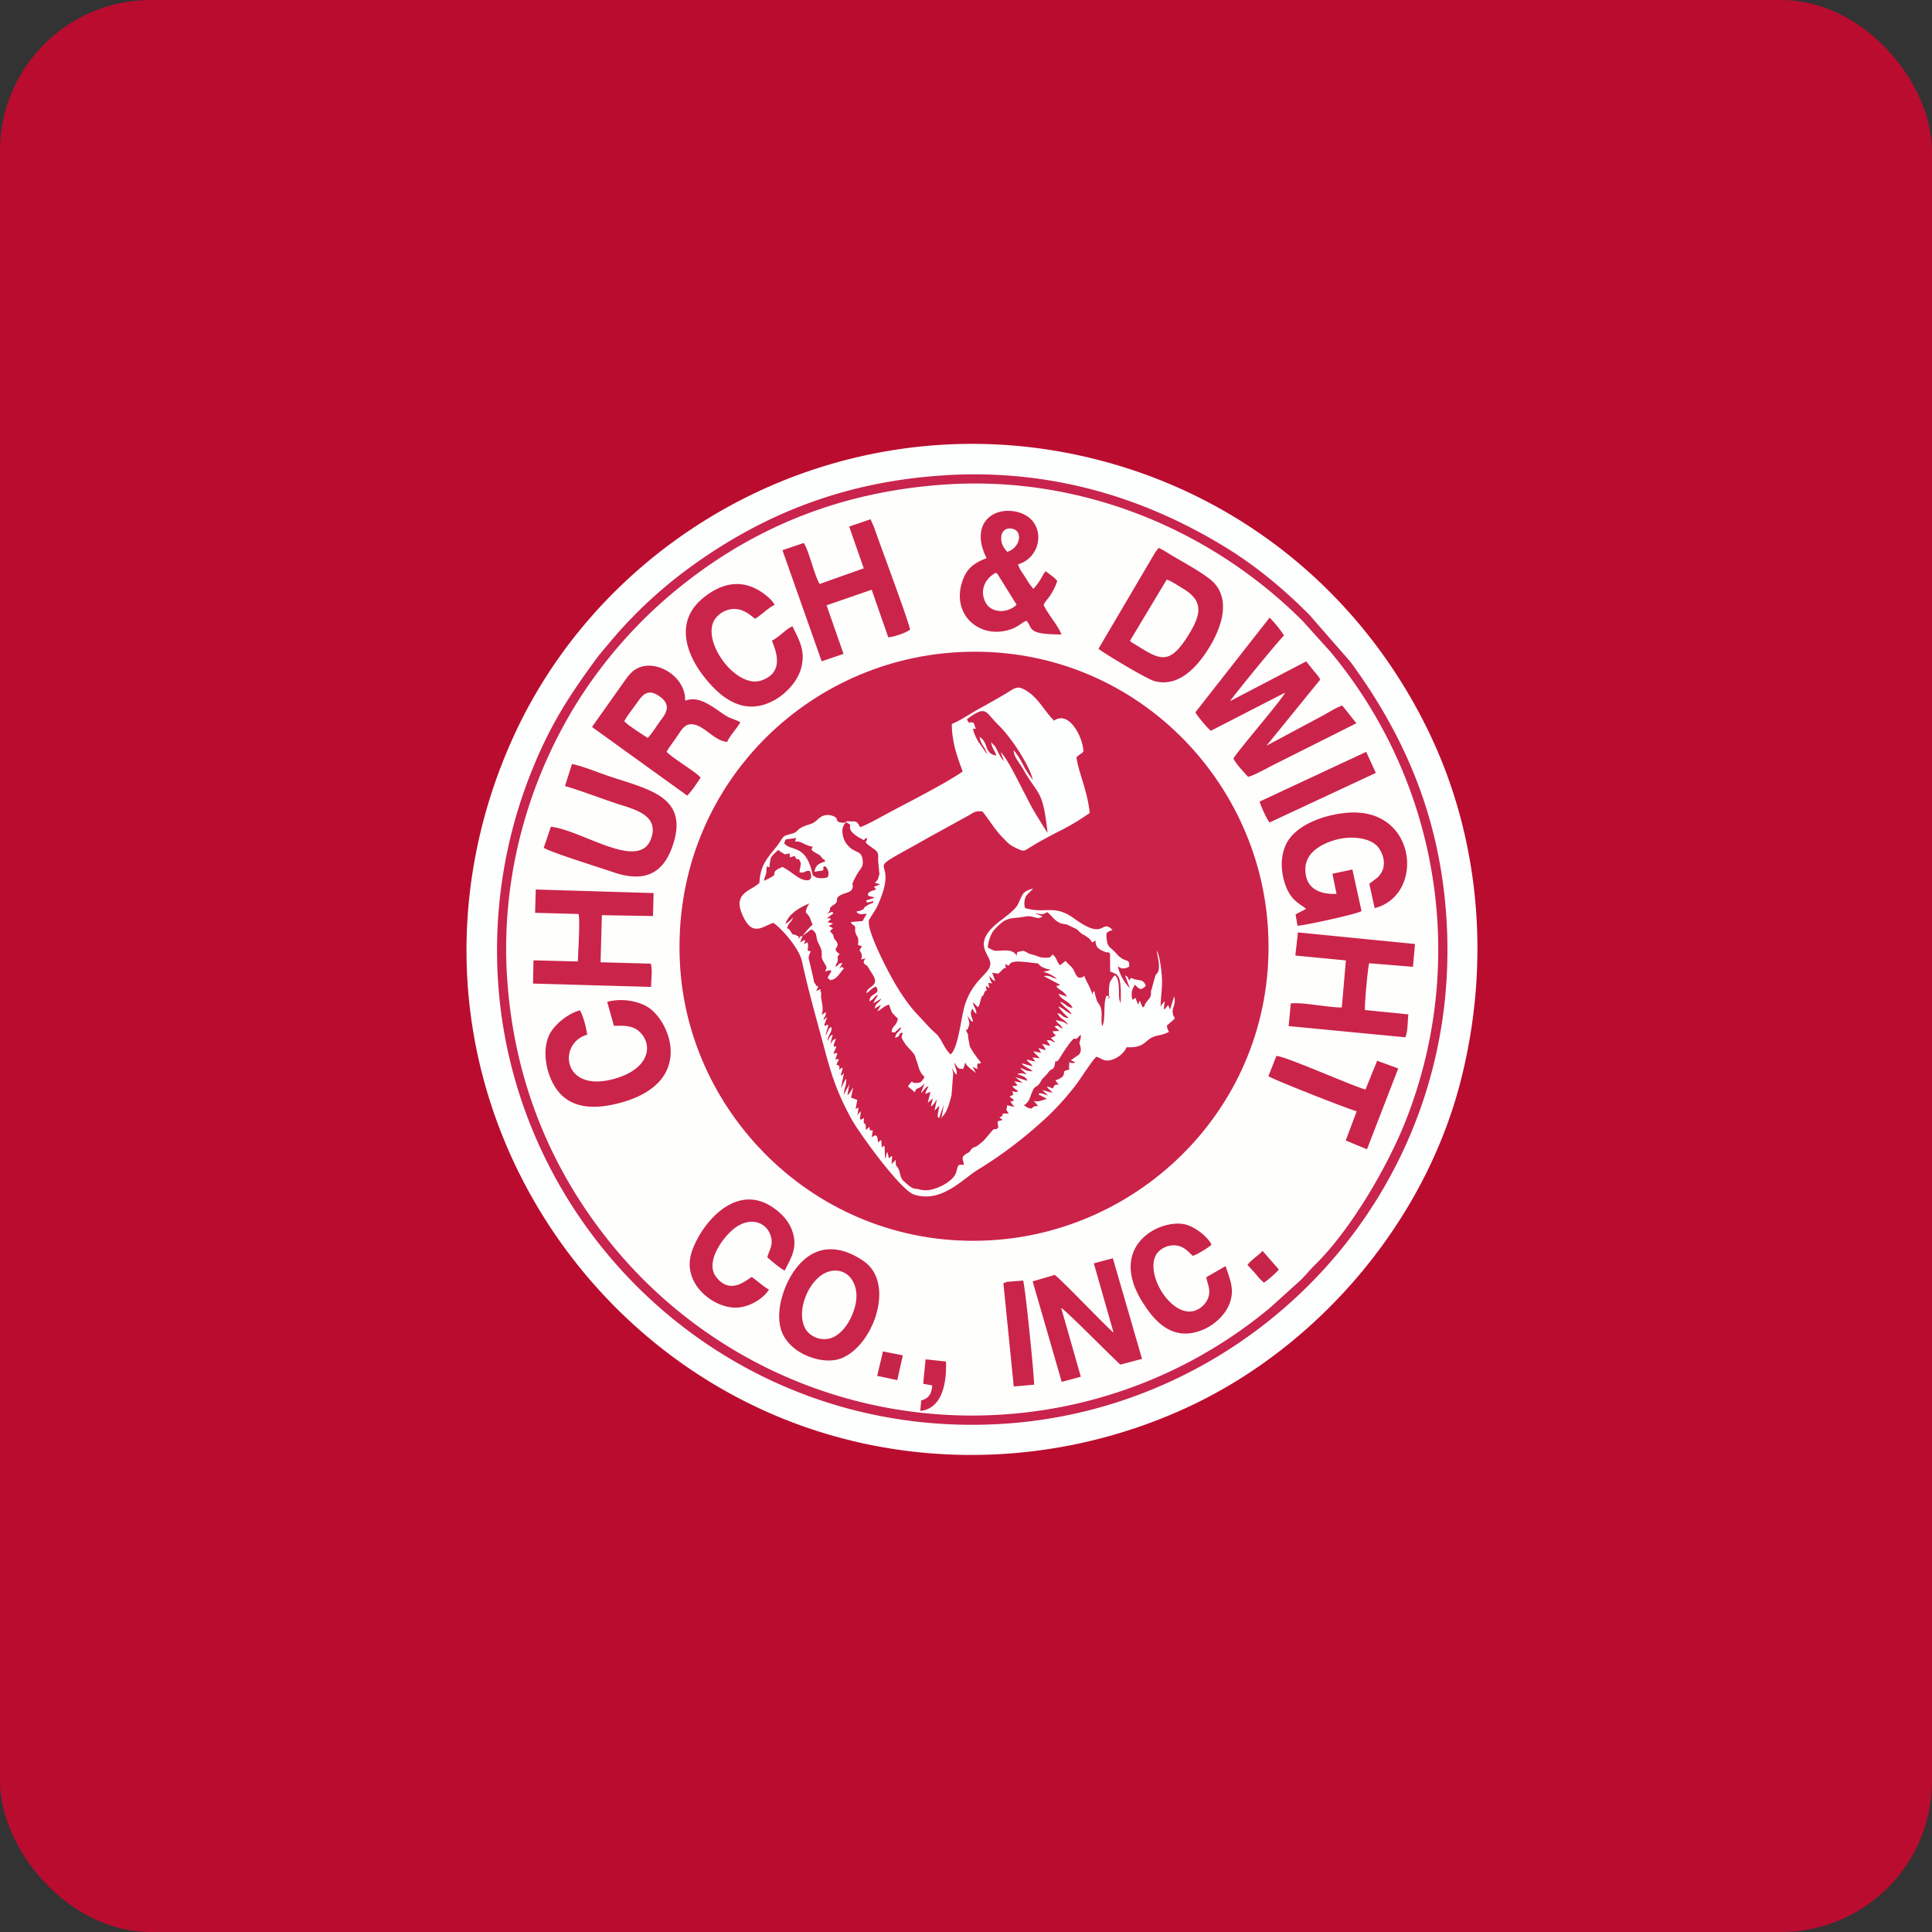
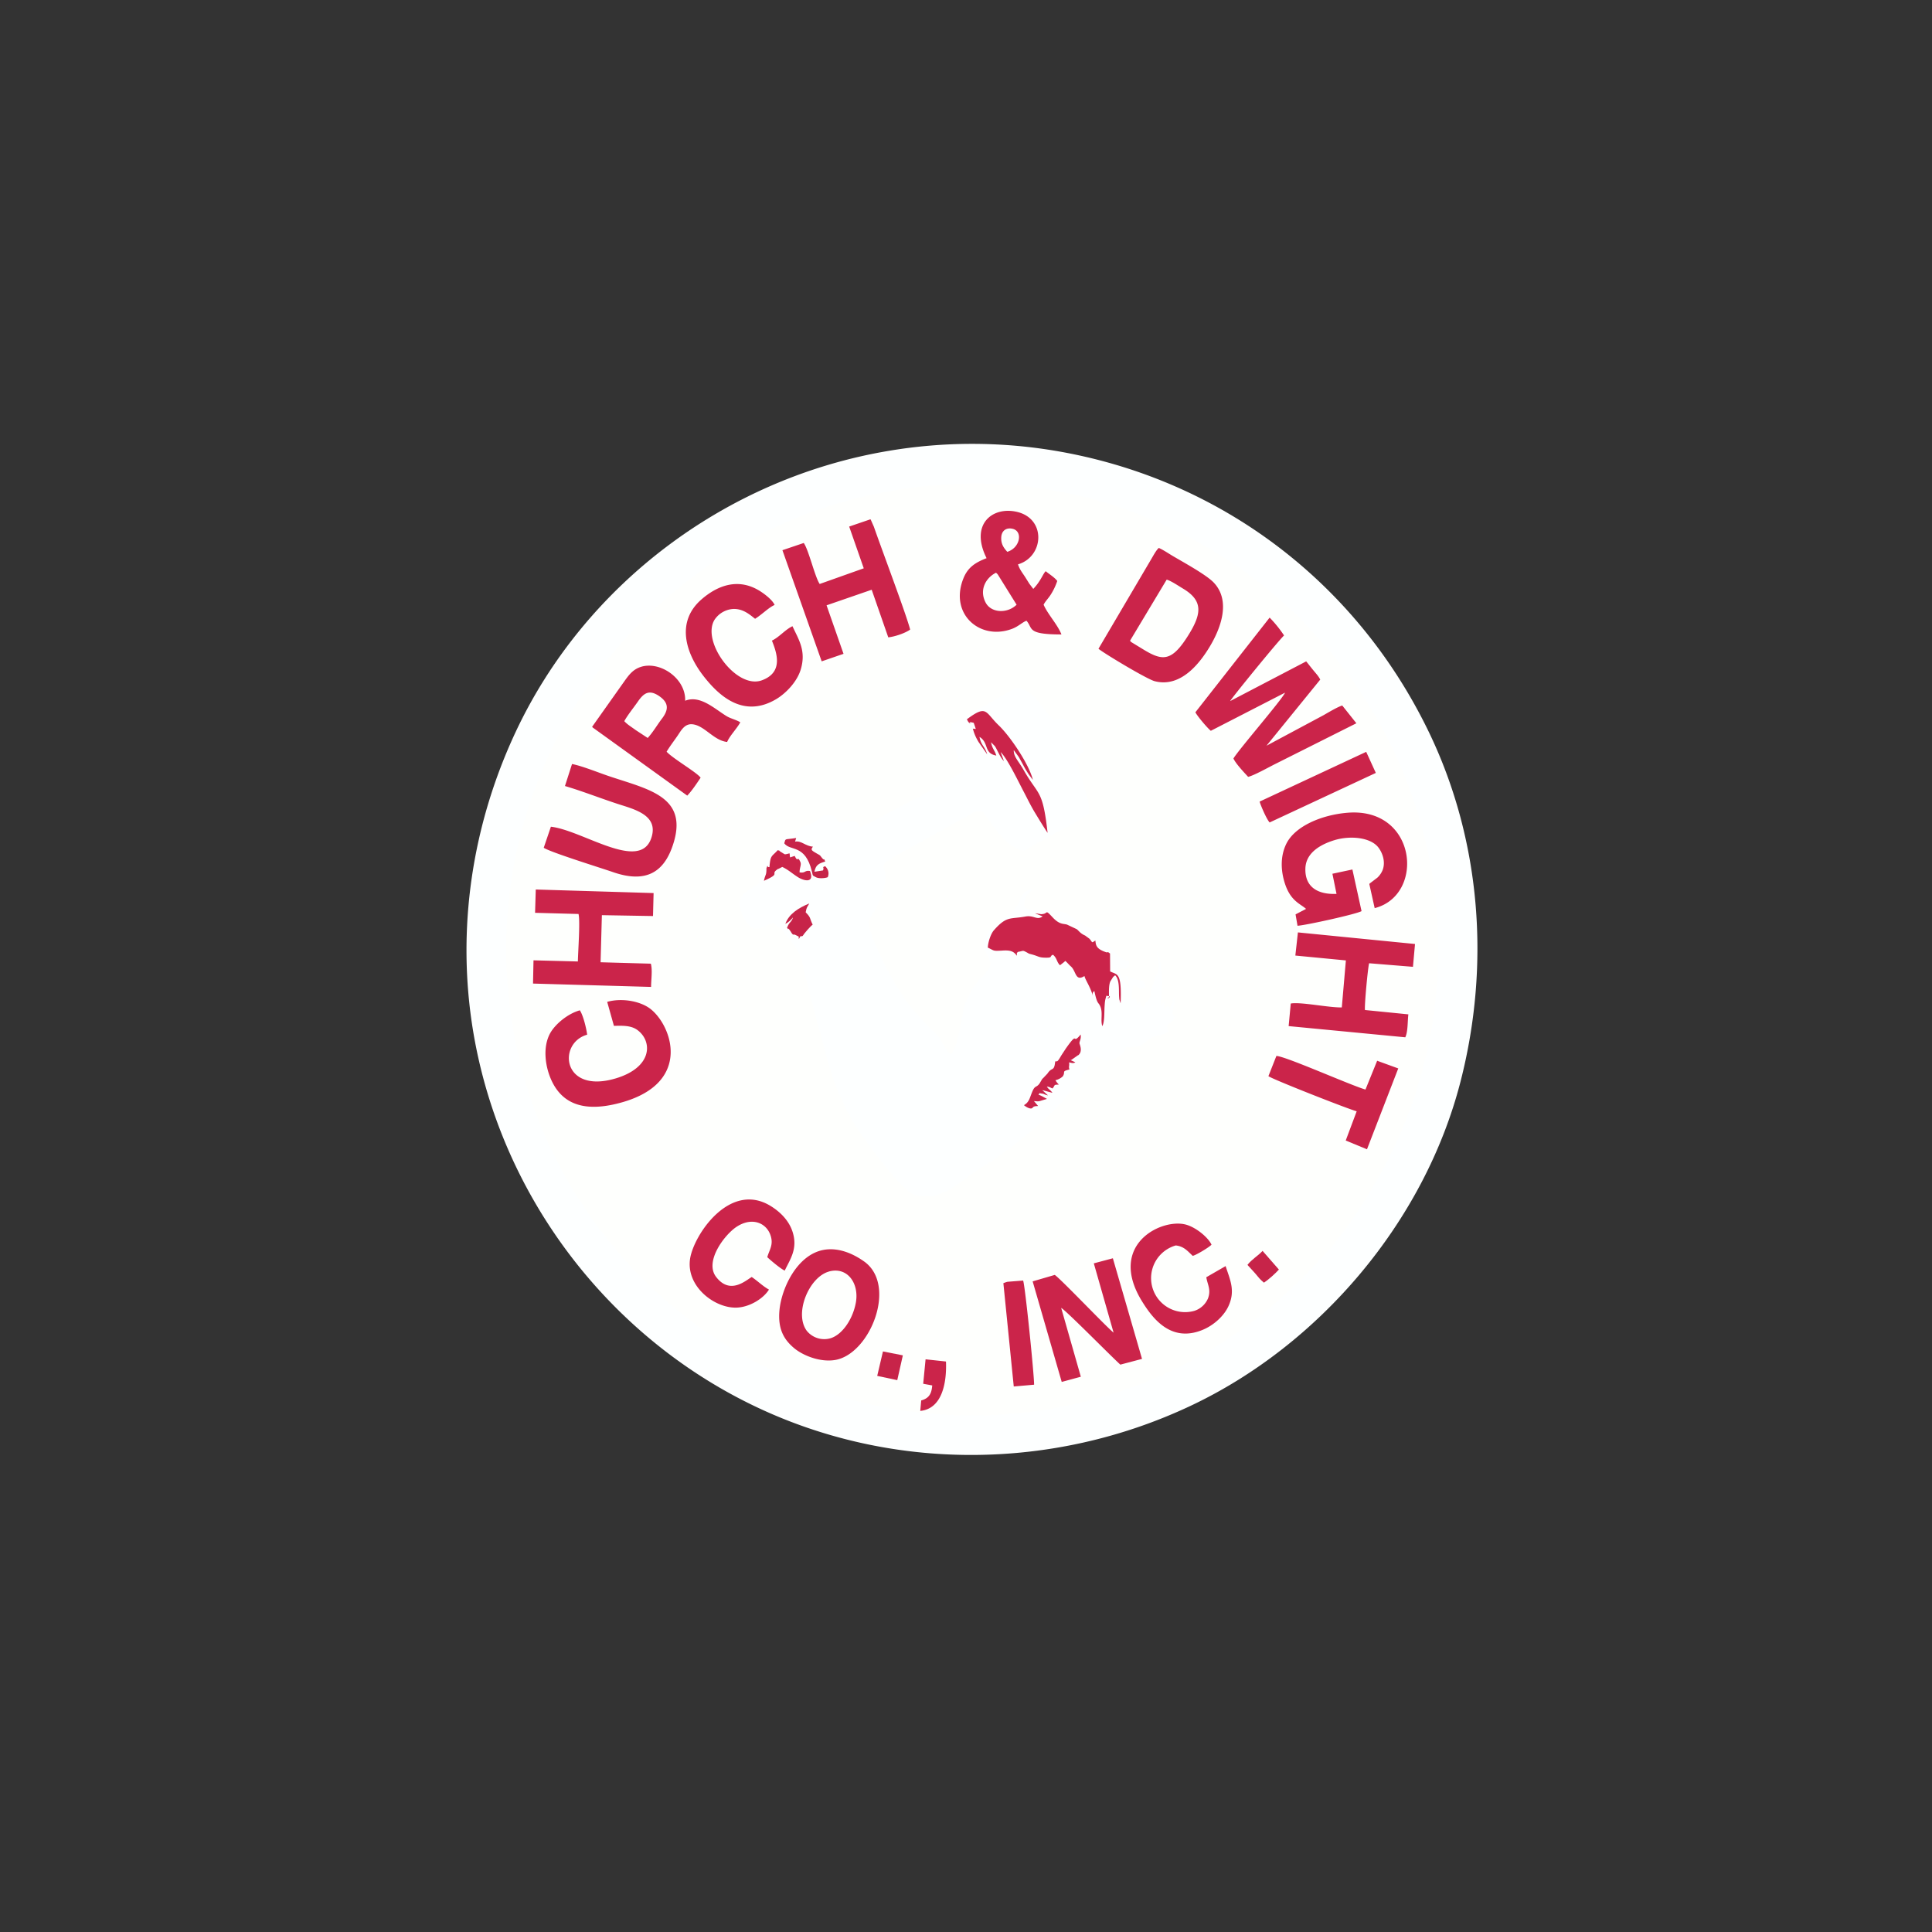
<svg xmlns="http://www.w3.org/2000/svg" width="64" height="64" viewBox="0 0 64 64">
  <rect x="0" y="0" width="64" height="64" fill="#333333" stroke="none" />
-   <rect x="0" y="0" width="64" height="64" rx="5" ry="5" fill="#BA0C2F" />
-   <path fill="#bb0e30" d="" />
  <path d="M 15.675,34.17 C 16.568,39.534 20.073,44.209 24.965,46.565 C 29.52,48.76 34.871,48.718 39.423,46.578 C 43.703,44.566 47.185,40.481 48.381,35.831 C 49.374,31.97 49.066,27.822 47.316,24.215 C 44.901,19.241 40.357,15.832 34.92,14.927 A 16.624,16.624 0 0,0 29.464,14.931 C 24.057,15.829 19.375,19.36 17.085,24.24 C 15.63,27.342 15.114,30.796 15.675,34.17 Z" fill="#fdffff" />
-   <path d="M 31.305,15.745 C 27.955,15.947 25.178,17.057 22.676,18.927 A 14.967,14.967 0 0,0 20.162,21.323 C 20.002,21.514 19.874,21.657 19.726,21.86 C 18.813,23.105 18.191,24.079 17.577,25.629 A 15.935,15.935 0 0,0 16.491,32.389 C 16.967,40.758 24.152,47.689 33.139,47.171 C 41.52,46.688 48.443,39.504 47.921,30.523 C 47.726,27.16 46.577,24.435 44.735,21.924 L 43.372,20.364 C 42.545,19.533 41.642,18.775 40.638,18.155 C 37.862,16.444 34.76,15.534 31.304,15.743 Z" fill="#c8244d" />
  <path d="M 31.317,16.049 C 27.825,16.284 24.881,17.488 22.334,19.598 A 15.505,15.505 0 0,0 19.159,23.204 C 17.49,25.855 16.587,29.068 16.797,32.365 C 17.017,35.805 18.267,38.818 20.348,41.328 A 15.393,15.393 0 0,0 33.105,46.865 A 15.393,15.393 0 0,0 42.08,43.314 L 43.103,42.39 C 43.273,42.218 43.407,42.048 43.574,41.886 C 44.739,40.742 45.949,38.674 46.556,37.152 A 15.425,15.425 0 0,0 44.065,21.582 L 43.141,20.559 C 40.07,17.501 35.776,15.75 31.318,16.05 Z" fill="#fefffd" />
-   <path d="M 31.49,21.621 C 26.331,22.033 22.141,26.472 22.535,32.093 C 22.894,37.208 27.433,41.539 33.07,41.068 C 38.167,40.643 42.421,36.21 41.992,30.595 C 41.6,25.464 37.127,21.172 31.489,21.621 Z" fill="#cb224a" />
  <path d="M 28.062,27.205 L 27.976,27.256 C 27.582,27.249 27.847,27.109 27.574,27.024 C 27.334,26.948 27.188,27.05 27.078,27.153 C 26.918,27.305 26.846,27.286 26.628,27.375 C 26.359,27.487 26.461,27.561 26.205,27.625 C 25.942,27.692 25.965,27.695 25.833,27.893 C 25.722,28.061 25.66,28.118 25.539,28.273 C 25.322,28.557 25.185,28.762 25.156,29.245 C 24.877,29.52 24.285,29.569 24.581,30.276 C 24.906,31.053 25.234,30.705 25.613,30.57 C 25.812,30.682 26.464,31.371 26.568,31.85 C 26.789,32.873 27.088,33.9 27.351,34.888 C 27.584,35.766 27.803,36.334 28.205,37.067 C 28.462,37.537 29.833,39.424 30.273,39.569 C 31.184,39.868 31.869,39.068 32.408,38.739 C 33.196,38.257 33.893,37.722 34.566,37.111 C 34.968,36.748 35.343,36.331 35.673,35.896 C 35.796,35.734 36.212,35.074 36.326,35.005 C 36.525,35.073 36.599,35.209 36.912,35.076 A 0.799,0.799 0 0,0 37.323,34.691 C 38.01,34.722 37.884,34.402 38.348,34.305 C 38.526,34.269 38.573,34.253 38.722,34.184 C 38.687,34.092 38.661,34.085 38.657,33.97 L 38.907,33.753 C 38.896,33.61 38.896,33.711 38.875,33.657 C 38.772,33.381 38.978,33.311 38.896,33.005 L 38.759,33.442 L 38.701,33.302 C 38.616,33.357 38.633,33.417 38.548,33.432 L 38.584,33.173 C 38.511,33.232 38.453,33.306 38.449,33.379 C 38.441,33.072 38.51,32.751 38.49,32.39 C 38.475,32.119 38.421,31.686 38.32,31.485 C 38.334,31.668 38.414,31.876 38.387,32.091 C 38.365,32.267 38.313,32.222 38.269,32.334 A 0.235,0.235 0 0,0 38.263,32.355 L 38.133,32.825 C 38.099,32.928 38.145,32.777 38.124,32.949 C 38.11,33.078 38.004,33.142 37.939,33.251 C 37.871,33.365 37.985,33.265 37.862,33.376 L 37.82,33.3 L 37.807,33.274 C 37.765,33.186 37.809,33.231 37.75,33.153 C 37.735,33.18 37.741,33.182 37.723,33.226 L 37.713,33.253 L 37.701,33.282 L 37.613,33.055 C 37.563,33.069 37.63,33.058 37.572,33.086 C 37.453,33.146 37.621,33.15 37.505,33.103 C 37.463,32.874 37.5,32.771 37.595,32.622 C 37.7,32.707 37.771,32.866 37.956,32.654 C 37.873,32.412 37.71,32.502 37.505,32.411 C 37.449,32.387 37.474,32.387 37.421,32.454 C 37.417,32.459 37.41,32.473 37.403,32.481 C 37.357,32.36 37.374,32.369 37.268,32.309 L 37.426,32.736 C 37.271,32.573 37.077,32.279 37.032,32.007 C 37.141,32.105 37.267,32.103 37.405,32.02 C 37.415,31.767 37.344,31.867 37.157,31.747 C 37.025,31.66 36.979,31.569 36.87,31.474 C 36.742,31.359 36.686,31.337 36.66,31.114 C 36.637,30.905 36.646,30.883 36.806,30.825 L 36.83,30.814 C 36.835,30.813 36.848,30.81 36.855,30.804 C 36.448,30.414 36.64,31.196 35.589,30.431 C 34.914,29.939 34.642,30.285 33.955,30.08 A 0.556,0.556 0 0,1 33.978,29.706 C 34.022,29.619 34.151,29.523 34.225,29.436 C 34.088,29.461 33.934,29.536 33.887,29.615 C 33.663,29.983 33.861,29.957 33.152,30.491 C 32.121,31.266 32.829,31.599 32.805,31.94 C 32.782,32.268 32.259,32.423 31.977,33.248 C 31.834,33.665 31.761,34.678 31.494,34.929 C 31.262,34.727 31.203,34.415 30.999,34.234 C 30.749,34.014 30.635,33.86 30.409,33.626 C 30.028,33.231 29.691,32.679 29.425,32.174 C 29.282,31.901 28.659,30.701 28.8,30.45 L 29.034,30.079 C 29.874,28.294 28.511,28.99 30.077,28.126 C 30.35,27.976 30.604,27.83 30.869,27.683 L 32.053,27.032 C 32.252,26.927 32.272,26.855 32.543,26.88 C 32.773,27.162 32.955,27.485 33.216,27.746 C 33.365,27.896 33.417,27.975 33.634,28.08 C 33.934,28.227 33.913,28.198 34.156,28.048 C 34.453,27.865 34.809,27.675 35.147,27.505 A 7.508,7.508 0 0,0 36.098,26.929 C 36.031,26.214 35.712,25.545 35.66,25.086 C 35.757,24.988 35.781,25.005 35.888,24.899 C 35.89,24.469 35.43,23.514 34.917,23.872 C 34.552,23.509 34.354,23.02 33.848,22.802 C 33.667,22.724 33.521,22.855 33.365,22.949 C 33.067,23.125 32.773,23.295 32.458,23.465 C 32.178,23.617 31.792,23.883 31.53,23.982 C 31.53,24.575 31.709,25.071 31.89,25.557 C 31.314,25.96 30.033,26.605 29.364,26.965 C 29.096,27.11 28.761,27.301 28.496,27.402 C 28.356,27.16 28.381,27.226 28.062,27.204 L 28.062,27.205 Z" fill="#fdffff" />
-   <path fill-rule="evenodd" d="M 27.295,41.402 C 26.402,41.558 25.885,42.683 25.82,43.41 C 25.762,44.044 25.984,44.389 26.307,44.659 C 26.595,44.901 27.169,45.137 27.672,45.05 C 28.826,44.849 29.733,42.567 28.621,41.785 C 28.296,41.554 27.807,41.314 27.295,41.402 Z M 27.456,42.123 C 26.797,42.309 26.297,43.514 26.728,44.088 A 0.746,0.746 0 0,0 27.511,44.332 C 27.921,44.206 28.258,43.67 28.351,43.151 C 28.467,42.515 28.071,41.948 27.455,42.122 Z M 36.234,41.85 L 36.889,44.146 C 36.629,43.935 35.167,42.394 34.941,42.233 L 34.208,42.447 L 35.171,45.778 L 35.804,45.606 L 35.153,43.326 C 35.313,43.409 36.819,44.942 37.113,45.205 L 37.831,45.015 L 36.865,41.682 L 36.234,41.85 Z M 25.474,42.719 C 25.287,42.621 25.107,42.441 24.902,42.302 C 24.702,42.418 24.184,42.902 23.722,42.299 C 23.331,41.79 23.994,40.913 24.39,40.646 C 24.905,40.302 25.381,40.507 25.522,40.914 C 25.634,41.233 25.485,41.401 25.417,41.645 C 25.528,41.751 25.869,42.038 25.996,42.09 C 26.167,41.723 26.435,41.376 26.257,40.812 C 26.132,40.415 25.82,40.126 25.517,39.943 C 24.173,39.131 22.987,40.901 22.861,41.691 C 22.715,42.62 23.686,43.35 24.413,43.316 C 24.86,43.295 25.308,42.995 25.473,42.718 Z M 40.6,41.941 L 39.96,42.31 C 40.004,42.568 40.123,42.72 40.017,43.01 A 0.734,0.734 0 0,1 39.566,43.423 C 38.782,43.653 37.878,42.142 38.331,41.514 A 0.715,0.715 0 0,1 38.949,41.257 C 39.228,41.288 39.347,41.453 39.511,41.602 C 39.627,41.575 40.043,41.326 40.133,41.232 C 40.028,40.997 39.607,40.639 39.249,40.558 C 38.424,40.372 36.694,41.258 37.828,43.103 C 38.188,43.687 38.8,44.492 39.854,44.047 C 40.206,43.898 40.538,43.601 40.691,43.275 C 40.935,42.752 40.743,42.389 40.6,41.941 Z M 34.288,30.256 L 34.538,30.356 C 34.346,30.497 34.251,30.308 33.964,30.362 C 33.462,30.454 33.347,30.333 32.92,30.821 C 32.824,30.931 32.728,31.212 32.723,31.391 C 32.955,31.499 32.881,31.508 33.218,31.488 C 33.478,31.473 33.584,31.517 33.685,31.661 C 33.685,31.501 33.682,31.591 33.721,31.532 C 33.914,31.502 33.861,31.467 34.02,31.553 C 34.092,31.592 34.06,31.585 34.153,31.609 C 34.407,31.674 34.396,31.717 34.605,31.724 C 34.902,31.733 34.747,31.676 34.883,31.627 C 35.021,31.747 34.999,31.865 35.114,31.975 L 35.248,31.87 L 35.27,31.85 L 35.292,31.832 C 35.348,31.884 35.376,31.916 35.432,31.974 C 35.468,32.01 35.478,32.013 35.509,32.049 C 35.65,32.217 35.638,32.513 35.924,32.332 C 35.952,32.465 36.144,32.729 36.202,33.004 C 36.173,32.865 36.221,32.863 36.251,32.826 C 36.354,33.309 36.382,33.172 36.454,33.352 C 36.536,33.556 36.452,33.788 36.514,33.992 C 36.59,33.873 36.579,33.557 36.589,33.366 C 36.596,33.266 36.598,33.164 36.628,33.063 C 36.66,32.954 36.639,32.99 36.681,32.992 C 36.909,32.999 36.572,33.147 36.736,33.03 C 36.736,32.865 36.724,32.643 36.781,32.511 L 36.869,32.37 C 36.896,32.339 36.9,32.345 36.939,32.307 C 37.092,32.447 37.06,32.797 37.07,32.993 C 37.071,33.011 37.077,33.092 37.079,33.105 L 37.122,33.237 C 37.164,32.177 37.004,32.301 36.775,32.179 L 36.771,31.587 C 36.641,31.487 36.75,31.584 36.612,31.534 C 36.311,31.425 36.302,31.31 36.286,31.156 C 36.15,31.242 36.205,31.233 36.091,31.098 L 35.946,30.991 C 35.772,30.917 35.725,30.813 35.66,30.776 L 35.377,30.643 C 35.264,30.579 35.129,30.664 34.878,30.397 C 34.594,30.095 34.746,30.274 34.499,30.283 C 34.463,30.284 34.365,30.26 34.288,30.256 Z M 42.018,35.649 C 42.13,35.744 44.661,36.74 44.942,36.813 L 44.579,37.781 L 45.283,38.072 L 46.319,35.393 L 45.62,35.139 L 45.233,36.093 C 44.722,35.944 42.566,34.98 42.282,34.98 L 42.018,35.649 Z M 42.91,31.654 L 44.584,31.815 L 44.449,33.372 C 44.018,33.382 43.087,33.183 42.758,33.243 L 42.688,33.991 L 46.552,34.362 C 46.643,34.173 46.625,33.827 46.654,33.602 L 45.217,33.458 C 45.193,33.324 45.312,32.057 45.354,31.909 L 46.806,32.027 L 46.874,31.271 L 42.995,30.887 L 42.91,31.654 Z M 43.265,30.108 L 42.917,30.29 L 42.982,30.667 C 43.244,30.654 44.938,30.281 45.103,30.182 L 44.8,28.803 L 44.138,28.944 L 44.274,29.611 C 43.665,29.638 43.218,29.393 43.243,28.758 C 43.264,28.244 43.749,27.971 44.203,27.832 C 44.728,27.672 45.406,27.737 45.663,28.077 C 45.793,28.249 45.899,28.532 45.809,28.801 A 0.712,0.712 0 0,1 45.629,29.072 L 45.377,29.264 A 0.23,0.23 0 0,0 45.36,29.283 L 45.538,30.083 C 47.21,29.659 46.948,26.737 44.641,26.923 C 43.785,26.992 42.893,27.367 42.607,27.959 C 42.414,28.359 42.422,28.826 42.563,29.264 C 42.752,29.849 43.07,29.934 43.265,30.108 Z M 41.726,26.554 C 41.771,26.705 41.959,27.139 42.058,27.245 L 45.576,25.604 L 45.257,24.906 L 41.726,26.554 Z M 39.599,23.596 C 39.664,23.724 39.99,24.111 40.11,24.209 L 42.569,22.945 C 42.462,23.185 41.037,24.827 40.859,25.126 C 40.941,25.305 41.205,25.579 41.346,25.734 C 41.539,25.691 42.036,25.411 42.242,25.309 L 44.932,23.959 L 44.464,23.371 C 44.309,23.417 44.006,23.599 43.845,23.691 L 41.954,24.703 L 43.735,22.512 C 43.677,22.398 43.601,22.319 43.512,22.211 C 43.416,22.096 43.345,22 43.269,21.909 L 40.751,23.224 C 40.774,23.155 42.32,21.256 42.536,21.05 A 4.024,4.024 0 0,0 42.058,20.459 L 39.599,23.595 Z M 36.389,21.492 C 36.582,21.65 37.993,22.498 38.249,22.565 C 39.134,22.797 39.767,21.925 40.061,21.443 C 40.436,20.828 40.785,19.908 40.207,19.299 C 39.965,19.045 39.251,18.653 38.867,18.428 C 38.72,18.342 38.532,18.213 38.387,18.151 C 38.296,18.229 38.201,18.416 38.128,18.536 L 36.388,21.492 Z M 37.433,21.229 C 37.443,21.238 37.454,21.238 37.457,21.251 C 37.461,21.263 37.474,21.266 37.478,21.272 L 37.924,21.544 C 38.528,21.902 38.831,21.908 39.378,21.022 C 39.808,20.327 39.858,19.895 39.184,19.495 C 39.046,19.413 38.788,19.238 38.648,19.201 L 37.431,21.229 Z M 32.682,18.49 C 32.307,18.634 32.065,18.794 31.92,19.146 C 31.431,20.337 32.465,21.233 33.529,20.83 C 33.74,20.75 33.87,20.609 34.004,20.563 C 34.228,20.815 33.996,21.017 35.161,21.017 C 35.044,20.704 34.706,20.346 34.571,20.032 C 34.627,19.916 34.735,19.817 34.816,19.684 A 2.037,2.037 0 0,0 35.023,19.245 C 34.926,19.119 34.762,19.023 34.641,18.922 C 34.546,19.009 34.485,19.239 34.229,19.508 L 34.099,19.338 L 33.969,19.13 C 33.879,18.987 33.778,18.872 33.723,18.695 C 34.579,18.442 34.665,17.197 33.703,16.96 C 32.882,16.759 32.117,17.363 32.682,18.491 L 32.682,18.49 Z M 33.367,18.28 C 33.79,18.152 33.895,17.604 33.548,17.518 C 33.331,17.465 33.184,17.586 33.169,17.782 C 33.15,18.019 33.254,18.154 33.368,18.28 Z M 33.676,20.032 L 33.054,19.032 C 33.015,18.987 33.032,19.005 32.993,18.973 C 32.667,19.133 32.425,19.532 32.651,19.962 C 32.835,20.311 33.371,20.331 33.676,20.032 Z M 28.13,17.443 L 28.613,18.826 L 27.153,19.345 C 26.994,19.111 26.787,18.211 26.625,17.987 L 25.919,18.226 L 27.219,21.908 L 27.943,21.659 L 27.381,20.052 L 28.876,19.536 L 29.425,21.113 C 29.651,21.089 29.988,20.972 30.15,20.856 C 30.024,20.36 29.237,18.279 28.948,17.448 L 28.851,17.229 A 0.6,0.6 0 0,0 28.835,17.202 L 28.131,17.443 Z M 26.252,20.744 C 26.014,20.853 25.807,21.112 25.571,21.221 C 25.723,21.606 25.973,22.269 25.235,22.537 C 24.392,22.843 23.219,21.245 23.673,20.526 A 0.801,0.801 0 0,1 24.302,20.172 C 24.622,20.167 24.838,20.361 25.013,20.498 C 25.237,20.361 25.459,20.127 25.66,20.04 C 25.596,19.887 25.361,19.7 25.192,19.591 C 24.474,19.129 23.779,19.382 23.232,19.861 C 22.377,20.611 22.723,21.652 23.313,22.406 C 23.799,23.026 24.611,23.811 25.709,23.162 C 26.024,22.975 26.399,22.596 26.525,22.18 C 26.714,21.553 26.452,21.183 26.252,20.744 Z M 19.614,24.077 C 19.619,24.085 19.63,24.086 19.632,24.098 L 22.766,26.356 C 22.915,26.203 23.086,25.946 23.209,25.762 C 23.084,25.586 22.287,25.127 22.082,24.901 C 22.197,24.712 22.313,24.563 22.436,24.385 C 22.552,24.219 22.665,23.98 22.914,23.991 C 23.324,24.011 23.628,24.527 24.087,24.579 C 24.175,24.37 24.407,24.14 24.523,23.928 C 24.397,23.845 24.196,23.803 24.061,23.718 C 23.649,23.462 23.185,23.018 22.697,23.213 C 22.725,22.348 21.558,21.705 20.943,22.255 C 20.812,22.372 20.717,22.523 20.595,22.692 L 19.614,24.077 Z M 20.68,23.889 C 20.785,24.004 20.911,24.076 21.053,24.181 L 21.456,24.446 C 21.631,24.257 21.777,24.003 21.93,23.803 C 22.161,23.501 22.142,23.28 21.859,23.075 C 21.512,22.825 21.328,22.956 21.136,23.233 C 21.001,23.428 20.789,23.689 20.68,23.89 Z M 17.725,30.238 L 19.164,30.277 C 19.224,30.506 19.148,31.534 19.143,31.85 L 17.673,31.812 L 17.657,32.582 L 21.568,32.693 C 21.568,32.462 21.619,32.134 21.56,31.923 L 19.895,31.876 L 19.938,30.316 L 21.632,30.345 L 21.651,29.584 L 17.748,29.466 L 17.725,30.238 Z M 20.114,33.188 L 20.337,33.983 C 20.621,33.976 20.902,33.965 21.114,34.12 C 21.619,34.491 21.623,35.354 20.401,35.722 C 18.618,36.257 18.462,34.552 19.451,34.275 C 19.419,34.041 19.317,33.631 19.208,33.468 C 18.802,33.581 18.38,33.934 18.215,34.245 C 17.985,34.683 18.053,35.275 18.239,35.722 C 18.636,36.67 19.491,36.845 20.657,36.501 C 22.917,35.83 22.256,33.978 21.549,33.423 C 21.228,33.171 20.615,33.047 20.114,33.188 Z M 18.715,26.038 C 19.277,26.203 19.881,26.44 20.445,26.625 C 21.001,26.807 21.831,26.994 21.576,27.758 C 21.198,28.896 19.302,27.505 18.249,27.386 L 18.012,28.083 C 18.228,28.232 19.929,28.758 20.312,28.892 C 21.359,29.253 21.963,28.927 22.274,28.041 C 22.859,26.372 21.467,26.153 20.135,25.698 C 19.801,25.584 19.271,25.37 18.949,25.309 L 18.715,26.038 Z M 33.238,42.506 L 33.582,45.929 L 34.256,45.87 C 34.258,45.541 33.956,42.563 33.892,42.42 L 33.395,42.459 C 33.305,42.474 33.443,42.443 33.332,42.472 L 33.238,42.506 Z M 32.03,23.827 C 32.058,23.886 32.083,23.934 32.122,23.953 C 32.262,24.022 31.964,23.87 32.256,23.945 L 32.325,24.148 L 32.228,24.137 C 32.27,24.314 32.345,24.462 32.416,24.579 L 32.703,24.989 C 32.626,24.721 32.499,24.697 32.447,24.411 C 32.766,24.602 32.582,24.957 33.004,25.029 C 32.944,24.837 32.871,24.808 32.83,24.588 L 32.956,24.716 C 32.992,24.768 33.015,24.821 33.048,24.884 C 33.115,25.014 33.166,25.121 33.256,25.212 L 33.148,24.914 C 33.381,25.142 33.744,25.912 33.927,26.255 C 34.043,26.478 34.162,26.723 34.293,26.935 C 34.444,27.184 34.557,27.37 34.703,27.59 C 34.539,26.126 34.404,26.377 33.914,25.516 C 33.725,25.184 33.583,25.08 33.581,24.854 C 33.589,24.862 33.6,24.863 33.603,24.876 L 33.751,25.08 C 33.804,25.178 33.849,25.255 33.897,25.346 C 34.002,25.548 34.094,25.679 34.215,25.834 C 34.093,25.325 33.467,24.393 33.081,24.025 C 32.63,23.591 32.698,23.329 32.03,23.827 Z M 34.955,35.164 C 34.918,35.516 34.85,35.328 34.699,35.563 L 34.55,35.72 L 34.529,35.736 L 34.435,35.894 C 34.335,36.031 34.292,35.954 34.211,36.128 C 34.114,36.34 34.106,36.507 33.92,36.609 C 33.974,36.66 34.1,36.736 34.173,36.717 C 34.234,36.7 34.187,36.639 34.39,36.639 L 34.251,36.475 C 34.448,36.492 34.398,36.484 34.593,36.429 L 34.684,36.402 C 34.588,36.356 34.497,36.293 34.397,36.261 C 34.479,36.203 34.344,36.202 34.544,36.23 C 34.581,36.235 34.62,36.27 34.716,36.286 L 34.525,36.111 L 34.863,36.201 C 34.785,36.089 34.733,36.089 34.679,35.994 C 34.801,36.012 34.76,36.017 34.866,36.057 C 34.97,35.933 34.886,35.936 35.074,35.928 C 35.017,35.862 35.009,35.86 34.963,35.784 A 0.533,0.533 0 0,0 35.207,35.655 C 35.305,35.502 35.159,35.495 35.402,35.434 C 35.406,35.432 35.419,35.431 35.426,35.427 C 35.392,35.305 35.43,35.354 35.416,35.191 C 35.481,35.205 35.552,35.238 35.622,35.19 L 35.465,35.119 C 35.47,35.119 35.486,35.104 35.489,35.112 L 35.693,34.968 C 35.746,34.928 35.69,34.989 35.741,34.935 C 35.867,34.803 35.762,34.596 35.759,34.562 C 35.755,34.489 35.82,34.429 35.798,34.27 C 35.497,34.637 35.742,34.12 35.335,34.695 L 35.318,34.717 L 35.155,34.966 C 35.001,35.238 35.019,35.131 34.956,35.164 Z M 30.582,45.839 L 30.881,45.894 C 30.86,46.185 30.763,46.322 30.516,46.392 L 30.485,46.738 C 31.199,46.669 31.365,45.832 31.337,45.102 L 30.661,45.029 L 30.582,45.839 Z M 25.489,28.723 C 25.38,28.74 25.462,28.592 25.39,28.759 C 25.39,29.019 25.352,28.948 25.307,29.177 C 25.881,28.924 25.514,28.973 25.738,28.808 C 25.794,28.767 25.745,28.804 25.812,28.77 L 25.914,28.718 C 26.128,28.821 26.253,28.945 26.436,29.059 C 26.639,29.186 26.992,29.266 26.831,28.853 C 26.642,28.825 26.694,28.93 26.487,28.898 C 26.485,28.751 26.553,28.648 26.515,28.559 C 26.41,28.317 26.442,28.602 26.326,28.353 L 26.171,28.403 L 26.156,28.269 C 26.136,28.271 26.056,28.294 26.051,28.294 C 25.985,28.298 26.04,28.328 25.862,28.217 C 25.776,28.165 25.87,28.189 25.761,28.165 C 25.564,28.385 25.523,28.314 25.489,28.721 Z" fill="#cb244a" />
+   <path fill-rule="evenodd" d="M 27.295,41.402 C 26.402,41.558 25.885,42.683 25.82,43.41 C 25.762,44.044 25.984,44.389 26.307,44.659 C 26.595,44.901 27.169,45.137 27.672,45.05 C 28.826,44.849 29.733,42.567 28.621,41.785 C 28.296,41.554 27.807,41.314 27.295,41.402 Z M 27.456,42.123 C 26.797,42.309 26.297,43.514 26.728,44.088 A 0.746,0.746 0 0,0 27.511,44.332 C 27.921,44.206 28.258,43.67 28.351,43.151 C 28.467,42.515 28.071,41.948 27.455,42.122 Z M 36.234,41.85 L 36.889,44.146 C 36.629,43.935 35.167,42.394 34.941,42.233 L 34.208,42.447 L 35.171,45.778 L 35.804,45.606 L 35.153,43.326 C 35.313,43.409 36.819,44.942 37.113,45.205 L 37.831,45.015 L 36.865,41.682 L 36.234,41.85 Z M 25.474,42.719 C 25.287,42.621 25.107,42.441 24.902,42.302 C 24.702,42.418 24.184,42.902 23.722,42.299 C 23.331,41.79 23.994,40.913 24.39,40.646 C 24.905,40.302 25.381,40.507 25.522,40.914 C 25.634,41.233 25.485,41.401 25.417,41.645 C 25.528,41.751 25.869,42.038 25.996,42.09 C 26.167,41.723 26.435,41.376 26.257,40.812 C 26.132,40.415 25.82,40.126 25.517,39.943 C 24.173,39.131 22.987,40.901 22.861,41.691 C 22.715,42.62 23.686,43.35 24.413,43.316 C 24.86,43.295 25.308,42.995 25.473,42.718 Z M 40.6,41.941 L 39.96,42.31 C 40.004,42.568 40.123,42.72 40.017,43.01 A 0.734,0.734 0 0,1 39.566,43.423 A 0.715,0.715 0 0,1 38.949,41.257 C 39.228,41.288 39.347,41.453 39.511,41.602 C 39.627,41.575 40.043,41.326 40.133,41.232 C 40.028,40.997 39.607,40.639 39.249,40.558 C 38.424,40.372 36.694,41.258 37.828,43.103 C 38.188,43.687 38.8,44.492 39.854,44.047 C 40.206,43.898 40.538,43.601 40.691,43.275 C 40.935,42.752 40.743,42.389 40.6,41.941 Z M 34.288,30.256 L 34.538,30.356 C 34.346,30.497 34.251,30.308 33.964,30.362 C 33.462,30.454 33.347,30.333 32.92,30.821 C 32.824,30.931 32.728,31.212 32.723,31.391 C 32.955,31.499 32.881,31.508 33.218,31.488 C 33.478,31.473 33.584,31.517 33.685,31.661 C 33.685,31.501 33.682,31.591 33.721,31.532 C 33.914,31.502 33.861,31.467 34.02,31.553 C 34.092,31.592 34.06,31.585 34.153,31.609 C 34.407,31.674 34.396,31.717 34.605,31.724 C 34.902,31.733 34.747,31.676 34.883,31.627 C 35.021,31.747 34.999,31.865 35.114,31.975 L 35.248,31.87 L 35.27,31.85 L 35.292,31.832 C 35.348,31.884 35.376,31.916 35.432,31.974 C 35.468,32.01 35.478,32.013 35.509,32.049 C 35.65,32.217 35.638,32.513 35.924,32.332 C 35.952,32.465 36.144,32.729 36.202,33.004 C 36.173,32.865 36.221,32.863 36.251,32.826 C 36.354,33.309 36.382,33.172 36.454,33.352 C 36.536,33.556 36.452,33.788 36.514,33.992 C 36.59,33.873 36.579,33.557 36.589,33.366 C 36.596,33.266 36.598,33.164 36.628,33.063 C 36.66,32.954 36.639,32.99 36.681,32.992 C 36.909,32.999 36.572,33.147 36.736,33.03 C 36.736,32.865 36.724,32.643 36.781,32.511 L 36.869,32.37 C 36.896,32.339 36.9,32.345 36.939,32.307 C 37.092,32.447 37.06,32.797 37.07,32.993 C 37.071,33.011 37.077,33.092 37.079,33.105 L 37.122,33.237 C 37.164,32.177 37.004,32.301 36.775,32.179 L 36.771,31.587 C 36.641,31.487 36.75,31.584 36.612,31.534 C 36.311,31.425 36.302,31.31 36.286,31.156 C 36.15,31.242 36.205,31.233 36.091,31.098 L 35.946,30.991 C 35.772,30.917 35.725,30.813 35.66,30.776 L 35.377,30.643 C 35.264,30.579 35.129,30.664 34.878,30.397 C 34.594,30.095 34.746,30.274 34.499,30.283 C 34.463,30.284 34.365,30.26 34.288,30.256 Z M 42.018,35.649 C 42.13,35.744 44.661,36.74 44.942,36.813 L 44.579,37.781 L 45.283,38.072 L 46.319,35.393 L 45.62,35.139 L 45.233,36.093 C 44.722,35.944 42.566,34.98 42.282,34.98 L 42.018,35.649 Z M 42.91,31.654 L 44.584,31.815 L 44.449,33.372 C 44.018,33.382 43.087,33.183 42.758,33.243 L 42.688,33.991 L 46.552,34.362 C 46.643,34.173 46.625,33.827 46.654,33.602 L 45.217,33.458 C 45.193,33.324 45.312,32.057 45.354,31.909 L 46.806,32.027 L 46.874,31.271 L 42.995,30.887 L 42.91,31.654 Z M 43.265,30.108 L 42.917,30.29 L 42.982,30.667 C 43.244,30.654 44.938,30.281 45.103,30.182 L 44.8,28.803 L 44.138,28.944 L 44.274,29.611 C 43.665,29.638 43.218,29.393 43.243,28.758 C 43.264,28.244 43.749,27.971 44.203,27.832 C 44.728,27.672 45.406,27.737 45.663,28.077 C 45.793,28.249 45.899,28.532 45.809,28.801 A 0.712,0.712 0 0,1 45.629,29.072 L 45.377,29.264 A 0.23,0.23 0 0,0 45.36,29.283 L 45.538,30.083 C 47.21,29.659 46.948,26.737 44.641,26.923 C 43.785,26.992 42.893,27.367 42.607,27.959 C 42.414,28.359 42.422,28.826 42.563,29.264 C 42.752,29.849 43.07,29.934 43.265,30.108 Z M 41.726,26.554 C 41.771,26.705 41.959,27.139 42.058,27.245 L 45.576,25.604 L 45.257,24.906 L 41.726,26.554 Z M 39.599,23.596 C 39.664,23.724 39.99,24.111 40.11,24.209 L 42.569,22.945 C 42.462,23.185 41.037,24.827 40.859,25.126 C 40.941,25.305 41.205,25.579 41.346,25.734 C 41.539,25.691 42.036,25.411 42.242,25.309 L 44.932,23.959 L 44.464,23.371 C 44.309,23.417 44.006,23.599 43.845,23.691 L 41.954,24.703 L 43.735,22.512 C 43.677,22.398 43.601,22.319 43.512,22.211 C 43.416,22.096 43.345,22 43.269,21.909 L 40.751,23.224 C 40.774,23.155 42.32,21.256 42.536,21.05 A 4.024,4.024 0 0,0 42.058,20.459 L 39.599,23.595 Z M 36.389,21.492 C 36.582,21.65 37.993,22.498 38.249,22.565 C 39.134,22.797 39.767,21.925 40.061,21.443 C 40.436,20.828 40.785,19.908 40.207,19.299 C 39.965,19.045 39.251,18.653 38.867,18.428 C 38.72,18.342 38.532,18.213 38.387,18.151 C 38.296,18.229 38.201,18.416 38.128,18.536 L 36.388,21.492 Z M 37.433,21.229 C 37.443,21.238 37.454,21.238 37.457,21.251 C 37.461,21.263 37.474,21.266 37.478,21.272 L 37.924,21.544 C 38.528,21.902 38.831,21.908 39.378,21.022 C 39.808,20.327 39.858,19.895 39.184,19.495 C 39.046,19.413 38.788,19.238 38.648,19.201 L 37.431,21.229 Z M 32.682,18.49 C 32.307,18.634 32.065,18.794 31.92,19.146 C 31.431,20.337 32.465,21.233 33.529,20.83 C 33.74,20.75 33.87,20.609 34.004,20.563 C 34.228,20.815 33.996,21.017 35.161,21.017 C 35.044,20.704 34.706,20.346 34.571,20.032 C 34.627,19.916 34.735,19.817 34.816,19.684 A 2.037,2.037 0 0,0 35.023,19.245 C 34.926,19.119 34.762,19.023 34.641,18.922 C 34.546,19.009 34.485,19.239 34.229,19.508 L 34.099,19.338 L 33.969,19.13 C 33.879,18.987 33.778,18.872 33.723,18.695 C 34.579,18.442 34.665,17.197 33.703,16.96 C 32.882,16.759 32.117,17.363 32.682,18.491 L 32.682,18.49 Z M 33.367,18.28 C 33.79,18.152 33.895,17.604 33.548,17.518 C 33.331,17.465 33.184,17.586 33.169,17.782 C 33.15,18.019 33.254,18.154 33.368,18.28 Z M 33.676,20.032 L 33.054,19.032 C 33.015,18.987 33.032,19.005 32.993,18.973 C 32.667,19.133 32.425,19.532 32.651,19.962 C 32.835,20.311 33.371,20.331 33.676,20.032 Z M 28.13,17.443 L 28.613,18.826 L 27.153,19.345 C 26.994,19.111 26.787,18.211 26.625,17.987 L 25.919,18.226 L 27.219,21.908 L 27.943,21.659 L 27.381,20.052 L 28.876,19.536 L 29.425,21.113 C 29.651,21.089 29.988,20.972 30.15,20.856 C 30.024,20.36 29.237,18.279 28.948,17.448 L 28.851,17.229 A 0.6,0.6 0 0,0 28.835,17.202 L 28.131,17.443 Z M 26.252,20.744 C 26.014,20.853 25.807,21.112 25.571,21.221 C 25.723,21.606 25.973,22.269 25.235,22.537 C 24.392,22.843 23.219,21.245 23.673,20.526 A 0.801,0.801 0 0,1 24.302,20.172 C 24.622,20.167 24.838,20.361 25.013,20.498 C 25.237,20.361 25.459,20.127 25.66,20.04 C 25.596,19.887 25.361,19.7 25.192,19.591 C 24.474,19.129 23.779,19.382 23.232,19.861 C 22.377,20.611 22.723,21.652 23.313,22.406 C 23.799,23.026 24.611,23.811 25.709,23.162 C 26.024,22.975 26.399,22.596 26.525,22.18 C 26.714,21.553 26.452,21.183 26.252,20.744 Z M 19.614,24.077 C 19.619,24.085 19.63,24.086 19.632,24.098 L 22.766,26.356 C 22.915,26.203 23.086,25.946 23.209,25.762 C 23.084,25.586 22.287,25.127 22.082,24.901 C 22.197,24.712 22.313,24.563 22.436,24.385 C 22.552,24.219 22.665,23.98 22.914,23.991 C 23.324,24.011 23.628,24.527 24.087,24.579 C 24.175,24.37 24.407,24.14 24.523,23.928 C 24.397,23.845 24.196,23.803 24.061,23.718 C 23.649,23.462 23.185,23.018 22.697,23.213 C 22.725,22.348 21.558,21.705 20.943,22.255 C 20.812,22.372 20.717,22.523 20.595,22.692 L 19.614,24.077 Z M 20.68,23.889 C 20.785,24.004 20.911,24.076 21.053,24.181 L 21.456,24.446 C 21.631,24.257 21.777,24.003 21.93,23.803 C 22.161,23.501 22.142,23.28 21.859,23.075 C 21.512,22.825 21.328,22.956 21.136,23.233 C 21.001,23.428 20.789,23.689 20.68,23.89 Z M 17.725,30.238 L 19.164,30.277 C 19.224,30.506 19.148,31.534 19.143,31.85 L 17.673,31.812 L 17.657,32.582 L 21.568,32.693 C 21.568,32.462 21.619,32.134 21.56,31.923 L 19.895,31.876 L 19.938,30.316 L 21.632,30.345 L 21.651,29.584 L 17.748,29.466 L 17.725,30.238 Z M 20.114,33.188 L 20.337,33.983 C 20.621,33.976 20.902,33.965 21.114,34.12 C 21.619,34.491 21.623,35.354 20.401,35.722 C 18.618,36.257 18.462,34.552 19.451,34.275 C 19.419,34.041 19.317,33.631 19.208,33.468 C 18.802,33.581 18.38,33.934 18.215,34.245 C 17.985,34.683 18.053,35.275 18.239,35.722 C 18.636,36.67 19.491,36.845 20.657,36.501 C 22.917,35.83 22.256,33.978 21.549,33.423 C 21.228,33.171 20.615,33.047 20.114,33.188 Z M 18.715,26.038 C 19.277,26.203 19.881,26.44 20.445,26.625 C 21.001,26.807 21.831,26.994 21.576,27.758 C 21.198,28.896 19.302,27.505 18.249,27.386 L 18.012,28.083 C 18.228,28.232 19.929,28.758 20.312,28.892 C 21.359,29.253 21.963,28.927 22.274,28.041 C 22.859,26.372 21.467,26.153 20.135,25.698 C 19.801,25.584 19.271,25.37 18.949,25.309 L 18.715,26.038 Z M 33.238,42.506 L 33.582,45.929 L 34.256,45.87 C 34.258,45.541 33.956,42.563 33.892,42.42 L 33.395,42.459 C 33.305,42.474 33.443,42.443 33.332,42.472 L 33.238,42.506 Z M 32.03,23.827 C 32.058,23.886 32.083,23.934 32.122,23.953 C 32.262,24.022 31.964,23.87 32.256,23.945 L 32.325,24.148 L 32.228,24.137 C 32.27,24.314 32.345,24.462 32.416,24.579 L 32.703,24.989 C 32.626,24.721 32.499,24.697 32.447,24.411 C 32.766,24.602 32.582,24.957 33.004,25.029 C 32.944,24.837 32.871,24.808 32.83,24.588 L 32.956,24.716 C 32.992,24.768 33.015,24.821 33.048,24.884 C 33.115,25.014 33.166,25.121 33.256,25.212 L 33.148,24.914 C 33.381,25.142 33.744,25.912 33.927,26.255 C 34.043,26.478 34.162,26.723 34.293,26.935 C 34.444,27.184 34.557,27.37 34.703,27.59 C 34.539,26.126 34.404,26.377 33.914,25.516 C 33.725,25.184 33.583,25.08 33.581,24.854 C 33.589,24.862 33.6,24.863 33.603,24.876 L 33.751,25.08 C 33.804,25.178 33.849,25.255 33.897,25.346 C 34.002,25.548 34.094,25.679 34.215,25.834 C 34.093,25.325 33.467,24.393 33.081,24.025 C 32.63,23.591 32.698,23.329 32.03,23.827 Z M 34.955,35.164 C 34.918,35.516 34.85,35.328 34.699,35.563 L 34.55,35.72 L 34.529,35.736 L 34.435,35.894 C 34.335,36.031 34.292,35.954 34.211,36.128 C 34.114,36.34 34.106,36.507 33.92,36.609 C 33.974,36.66 34.1,36.736 34.173,36.717 C 34.234,36.7 34.187,36.639 34.39,36.639 L 34.251,36.475 C 34.448,36.492 34.398,36.484 34.593,36.429 L 34.684,36.402 C 34.588,36.356 34.497,36.293 34.397,36.261 C 34.479,36.203 34.344,36.202 34.544,36.23 C 34.581,36.235 34.62,36.27 34.716,36.286 L 34.525,36.111 L 34.863,36.201 C 34.785,36.089 34.733,36.089 34.679,35.994 C 34.801,36.012 34.76,36.017 34.866,36.057 C 34.97,35.933 34.886,35.936 35.074,35.928 C 35.017,35.862 35.009,35.86 34.963,35.784 A 0.533,0.533 0 0,0 35.207,35.655 C 35.305,35.502 35.159,35.495 35.402,35.434 C 35.406,35.432 35.419,35.431 35.426,35.427 C 35.392,35.305 35.43,35.354 35.416,35.191 C 35.481,35.205 35.552,35.238 35.622,35.19 L 35.465,35.119 C 35.47,35.119 35.486,35.104 35.489,35.112 L 35.693,34.968 C 35.746,34.928 35.69,34.989 35.741,34.935 C 35.867,34.803 35.762,34.596 35.759,34.562 C 35.755,34.489 35.82,34.429 35.798,34.27 C 35.497,34.637 35.742,34.12 35.335,34.695 L 35.318,34.717 L 35.155,34.966 C 35.001,35.238 35.019,35.131 34.956,35.164 Z M 30.582,45.839 L 30.881,45.894 C 30.86,46.185 30.763,46.322 30.516,46.392 L 30.485,46.738 C 31.199,46.669 31.365,45.832 31.337,45.102 L 30.661,45.029 L 30.582,45.839 Z M 25.489,28.723 C 25.38,28.74 25.462,28.592 25.39,28.759 C 25.39,29.019 25.352,28.948 25.307,29.177 C 25.881,28.924 25.514,28.973 25.738,28.808 C 25.794,28.767 25.745,28.804 25.812,28.77 L 25.914,28.718 C 26.128,28.821 26.253,28.945 26.436,29.059 C 26.639,29.186 26.992,29.266 26.831,28.853 C 26.642,28.825 26.694,28.93 26.487,28.898 C 26.485,28.751 26.553,28.648 26.515,28.559 C 26.41,28.317 26.442,28.602 26.326,28.353 L 26.171,28.403 L 26.156,28.269 C 26.136,28.271 26.056,28.294 26.051,28.294 C 25.985,28.298 26.04,28.328 25.862,28.217 C 25.776,28.165 25.87,28.189 25.761,28.165 C 25.564,28.385 25.523,28.314 25.489,28.721 Z" fill="#cb244a" />
  <path d="M 25.979,27.935 C 26.173,28.207 26.671,27.949 26.894,28.864 C 26.936,29.032 26.902,28.988 27.019,29.054 C 27.106,29.112 27.336,29.096 27.421,29.058 C 27.484,28.901 27.418,28.775 27.336,28.695 C 27.207,28.734 27.318,28.73 27.262,28.834 L 26.979,28.878 C 27.022,28.656 27.117,28.603 27.336,28.54 C 27.275,28.378 27.337,28.546 27.233,28.424 L 27.165,28.337 L 27.123,28.31 L 27.072,28.282 C 26.898,28.179 26.835,28.157 26.931,28.047 C 26.674,28.029 26.55,27.84 26.338,27.88 L 26.374,27.76 C 25.979,27.824 26.033,27.754 25.979,27.935 Z M 29.059,45.578 L 29.723,45.719 L 29.908,44.898 L 29.249,44.768 L 29.059,45.578 Z M 41.324,41.902 C 41.406,41.998 41.496,42.083 41.586,42.19 C 41.706,42.33 41.72,42.365 41.87,42.49 C 42.019,42.392 42.242,42.192 42.365,42.056 L 41.824,41.437 C 41.698,41.581 41.46,41.721 41.323,41.902 Z M 26.588,31.006 C 26.643,30.914 26.849,30.681 26.921,30.63 C 26.805,30.396 26.876,30.413 26.689,30.221 C 26.724,30.035 26.738,30.06 26.808,29.929 C 26.456,30.073 26.131,30.275 26.016,30.605 C 26.12,30.553 26.202,30.473 26.269,30.39 C 26.224,30.557 26.138,30.532 26.07,30.745 C 26.076,30.748 26.085,30.743 26.086,30.749 C 26.115,30.889 26.046,30.623 26.202,30.871 L 26.223,30.908 C 26.298,31.012 26.256,30.915 26.384,30.988 C 26.517,31.066 26.436,30.978 26.464,31.107 C 26.548,30.96 26.472,31.04 26.587,31.006 Z" fill="#c72449" />
-   <path d="M 34.806,34.379 L 34.806,34.378 C 34.858,34.352 34.827,34.367 34.806,34.378 Z M 34.811,34.383 C 34.779,34.394 34.791,34.387 34.806,34.378 L 34.811,34.383 Z M 32.039,38.205 C 32.162,38.132 32.11,38.155 32.172,38.077 C 32.247,37.983 32.272,38.025 32.377,37.956 L 32.585,37.788 L 32.602,37.768 L 32.876,37.445 C 32.983,37.345 32.96,37.469 33.069,37.351 L 33.045,37.15 L 33.214,37.097 L 33.105,37.017 C 33.373,36.909 33.008,36.884 33.412,36.886 C 33.316,36.716 33.334,36.831 33.366,36.611 L 33.604,36.671 L 33.465,36.492 C 33.469,36.496 33.513,36.484 33.521,36.48 C 33.577,36.454 33.571,36.455 33.593,36.438 L 33.443,36.331 C 33.534,36.253 33.613,36.317 33.527,36.148 C 33.648,36.165 33.629,36.201 33.732,36.145 C 33.664,36.099 33.593,36.059 33.535,35.987 C 33.595,35.956 33.633,35.998 33.703,35.946 L 33.598,35.819 L 33.875,35.866 L 33.625,35.679 L 34.035,35.802 C 33.982,35.66 33.858,35.641 33.704,35.583 C 33.711,35.577 33.725,35.562 33.729,35.57 L 33.84,35.549 C 33.852,35.551 33.967,35.58 34.008,35.587 C 34.002,35.579 33.992,35.559 33.989,35.565 L 33.863,35.448 C 33.806,35.394 33.846,35.446 33.796,35.379 C 33.977,35.425 34.017,35.507 34.21,35.48 C 34.165,35.456 34.118,35.417 34.054,35.382 L 33.907,35.294 C 33.842,35.236 33.898,35.304 33.844,35.223 L 34.204,35.322 C 34.136,35.208 34.178,35.278 34.107,35.208 C 34.027,35.13 34.065,35.207 34.015,35.099 L 34.3,35.169 L 34.2,35.028 L 34.447,35.055 C 34.384,34.987 34.284,34.898 34.227,34.824 L 34.484,34.877 L 34.401,34.716 L 34.639,34.791 C 34.603,34.669 34.58,34.688 34.526,34.578 L 34.784,34.647 C 34.738,34.507 34.738,34.588 34.679,34.458 C 34.875,34.455 34.783,34.481 34.963,34.536 L 34.81,34.382 L 34.874,34.356 L 34.9,34.345 L 34.978,34.302 C 34.934,34.261 34.899,34.238 34.866,34.163 L 35.089,34.152 C 35.022,34.069 35.005,34.084 34.934,34.003 C 35.076,33.938 35.053,34.018 35.202,34.077 C 35.129,33.915 35.045,33.929 34.971,33.788 C 35.211,33.856 35.199,33.816 35.379,33.954 C 35.278,33.751 35.148,33.8 35.032,33.565 C 35.193,33.58 35.192,33.733 35.402,33.716 A 1.764,1.764 0 0,1 35.055,33.338 C 35.257,33.418 35.32,33.525 35.498,33.601 C 35.409,33.419 35.254,33.396 35.117,33.183 C 35.325,33.251 35.302,33.353 35.529,33.39 C 35.448,33.175 35.159,33.135 35.062,32.92 L 35.346,33.018 C 35.236,32.821 35.137,32.829 35.007,32.699 C 35.007,32.594 34.97,32.699 35.12,32.625 L 34.581,32.336 C 34.776,32.294 34.823,32.391 35.011,32.422 A 1.19,1.19 0 0,0 34.569,32.194 C 34.643,32.162 34.626,32.182 34.681,32.166 L 34.712,32.158 L 34.743,32.148 L 34.806,32.123 C 34.418,32.051 34.432,31.931 34.378,31.915 C 34.2,31.896 33.868,31.847 33.702,31.853 C 33.287,31.867 33.552,32.083 33.296,31.931 C 33.343,32.174 33.298,32.034 33.267,32.07 L 33.248,32.085 L 33.084,32.242 C 33.071,32.248 33.065,32.249 33.062,32.248 L 33.057,32.254 L 32.868,32.222 L 32.968,32.497 C 32.856,32.454 32.861,32.426 32.781,32.329 C 32.785,32.47 32.815,32.464 32.862,32.579 L 32.733,32.558 L 32.778,32.729 C 32.723,32.698 32.703,32.687 32.652,32.656 C 32.719,32.957 32.662,32.702 32.592,32.922 L 32.588,32.939 L 32.582,32.953 C 32.506,33.083 32.59,32.933 32.551,32.978 C 32.467,33.073 32.484,33.264 32.394,33.365 L 32.229,33.201 C 32.266,33.415 32.339,33.38 32.343,33.579 C 32.212,33.512 32.231,33.322 32.175,33.489 C 32.131,33.623 32.207,33.705 32.235,33.844 C 32.135,33.812 32.218,33.865 32.137,33.774 L 32.071,33.683 C 32.067,33.678 32.061,33.667 32.053,33.66 C 32.095,33.838 32.143,33.883 32.079,34.023 C 32.038,34.113 32.115,33.975 32.061,34.077 C 32.023,34.147 32.054,34.108 31.995,34.114 C 32.058,34.285 32.064,34.191 32.075,34.389 L 32.115,34.595 C 32.115,34.602 32.115,34.613 32.117,34.62 C 32.13,34.728 32.407,35.099 32.499,35.201 C 32.493,35.204 32.483,35.199 32.481,35.206 C 32.457,35.3 32.393,35.137 32.37,35.307 C 32.367,35.32 32.379,35.389 32.383,35.415 L 32.217,35.342 L 32.332,35.544 L 32.131,35.388 C 32.054,35.312 32.024,35.3 31.974,35.199 C 31.956,35.261 31.936,35.362 31.899,35.415 C 31.811,35.389 31.799,35.427 31.735,35.369 C 31.709,35.346 31.622,35.212 31.612,35.199 C 31.633,35.354 31.728,35.501 31.682,35.6 A 0.48,0.48 0 0,1 31.55,35.368 C 31.55,35.475 31.567,35.47 31.575,35.568 L 31.521,36.275 C 31.33,37.049 31.238,36.867 31.179,37.089 L 31.268,36.583 L 31.106,37.047 C 31.054,36.987 31.054,36.977 31.077,36.852 C 31.094,36.759 31.106,36.738 31.112,36.627 L 30.982,36.769 A 0.581,0.581 0 0,1 30.958,36.79 L 31.036,36.417 C 30.987,36.483 30.918,36.622 30.837,36.648 L 30.903,36.385 L 30.732,36.532 L 30.826,36.168 L 30.651,36.237 C 30.686,36.101 30.709,36.101 30.76,35.975 C 30.655,36.026 30.646,36.062 30.568,36.149 C 30.525,36.197 30.555,36.171 30.506,36.209 L 30.627,35.887 C 30.564,35.946 30.534,35.99 30.461,36.029 C 30.372,36.078 30.364,36.029 30.3,36.187 C 30.293,36.18 30.284,36.156 30.28,36.162 L 30.135,36.036 C 30.076,35.991 30.112,36.033 30.077,35.986 C 30.273,35.724 30.162,35.867 30.305,35.873 L 30.383,35.873 C 30.516,35.866 30.544,35.813 30.621,35.687 C 30.593,35.603 30.597,35.654 30.558,35.604 L 30.527,35.562 C 30.425,35.416 30.408,35.231 30.341,35.086 L 30.318,34.998 C 30.296,34.899 30.072,34.694 29.999,34.599 L 29.925,34.485 L 29.91,34.461 C 29.837,34.322 29.873,34.368 29.904,34.205 C 29.709,34.247 29.877,34.324 29.647,34.378 C 29.708,34.15 29.776,34.229 29.859,34.029 C 29.703,34.103 29.814,34.067 29.714,34.135 C 29.599,34.215 29.735,34.195 29.535,34.194 C 29.552,33.954 29.698,34.016 29.743,33.739 C 29.736,33.733 29.724,33.715 29.72,33.723 L 29.55,33.547 C 29.514,33.472 29.474,33.337 29.451,33.279 C 29.277,33.326 29.206,33.436 29.063,33.503 L 29.184,33.285 L 28.972,33.408 C 29.028,33.186 29.095,33.265 29.194,33.079 L 28.932,33.236 C 28.995,33.079 29.029,33.072 29.091,32.955 C 28.927,33.013 28.973,33.097 28.798,33.169 C 28.813,32.868 29.197,32.964 29.022,32.683 C 28.874,32.728 28.826,32.83 28.702,32.898 C 28.714,32.658 29.151,32.687 28.921,32.306 L 28.732,32.001 C 28.686,31.951 28.526,31.927 28.674,31.745 L 28.529,31.784 C 28.597,31.549 28.462,31.543 28.485,31.459 C 28.488,31.449 28.538,31.371 28.554,31.342 L 28.422,31.305 C 28.459,30.98 28.38,31.073 28.334,30.872 C 28.305,30.742 28.355,30.772 28.317,30.692 C 28.267,30.591 28.271,30.708 28.182,30.542 L 28.573,30.511 L 28.712,30.269 C 28.523,30.28 28.481,30.316 28.366,30.205 C 28.458,30.163 28.45,30.19 28.516,30.161 C 28.661,30.098 28.603,30.092 28.656,30.038 L 28.795,29.954 C 28.952,29.887 28.876,29.964 28.942,29.848 C 28.652,29.927 28.741,29.89 28.684,29.832 L 28.97,29.739 C 28.875,29.675 28.718,29.721 28.758,29.598 C 28.779,29.535 28.941,29.494 29.022,29.462 L 28.951,29.378 L 29.157,29.294 L 29.003,29.249 C 28.999,29.249 28.987,29.247 28.981,29.243 C 29.06,29.159 29.086,29.147 29.101,29.056 L 29.128,28.97 C 29.134,28.933 29.137,28.974 29.126,28.895 L 29.088,28.493 C 29.093,28.343 29.109,28.255 29.002,28.163 L 28.748,27.979 C 28.611,27.838 28.709,27.96 28.724,27.75 C 28.544,27.836 28.692,27.864 28.513,27.774 A 1.262,1.262 0 0,1 28.283,27.622 C 28.199,27.546 28.151,27.486 28.157,27.39 C 28.159,27.349 28.165,27.343 28.172,27.346 A 0.638,0.638 0 0,1 28.159,27.32 C 28.131,27.283 28.064,27.27 28.039,27.236 C 27.815,27.397 27.914,27.784 28.036,27.945 C 28.312,28.309 28.533,28.126 28.577,28.494 C 28.606,28.74 28.502,28.75 28.355,29.025 L 28.33,29.074 L 28.316,29.099 C 28.185,29.365 28.259,29.254 28.251,29.362 C 28.238,29.58 28.005,29.556 27.828,29.663 C 27.69,29.746 27.731,29.809 27.729,29.821 L 27.712,29.889 C 27.675,29.956 27.561,29.993 27.5,30.07 C 27.5,30.08 27.5,30.092 27.497,30.108 C 27.487,30.198 27.463,30.207 27.387,30.282 C 27.642,30.143 27.58,30.249 27.604,30.266 C 27.524,30.306 27.469,30.366 27.393,30.424 C 27.399,30.424 27.473,30.406 27.532,30.441 L 27.408,30.552 C 27.411,30.552 27.424,30.544 27.427,30.552 C 27.43,30.56 27.445,30.555 27.449,30.556 L 27.6,30.593 L 27.453,30.671 L 27.596,30.751 C 27.518,30.816 27.545,30.788 27.497,30.854 C 27.669,31.02 27.578,30.994 27.637,31.097 C 27.658,31.132 27.753,31.217 27.747,31.298 C 27.739,31.412 27.571,31.444 27.816,31.603 C 27.7,31.735 27.765,31.683 27.753,31.796 C 27.736,31.941 27.715,31.863 27.675,32.024 C 27.859,31.94 27.684,31.946 27.903,31.898 C 27.868,31.979 27.839,32.016 27.8,32.083 C 27.905,32.024 27.846,32.011 27.959,32.077 C 27.873,32.163 27.729,32.417 27.581,32.45 C 27.399,32.491 27.569,32.471 27.41,32.398 L 27.542,32.169 C 27.496,32.145 27.545,32.116 27.335,32.181 C 27.372,32.067 27.392,32.087 27.37,32.013 L 27.291,31.875 C 27.165,31.666 27.256,31.686 27.207,31.467 C 27.181,31.354 27.099,31.251 27.065,31.126 C 27.048,31.063 27.043,30.972 27.015,30.913 A 0.331,0.331 0 0,0 26.966,30.85 C 26.905,30.788 26.917,30.813 26.876,30.785 L 26.587,31.004 L 26.503,31.218 L 26.656,31.134 C 26.683,31.191 26.661,31.201 26.628,31.277 C 26.817,31.187 26.738,31.215 26.772,31.316 L 26.754,31.491 L 26.857,31.512 C 26.777,31.697 26.771,31.703 26.817,31.861 L 26.949,32.434 C 26.97,32.599 26.998,32.546 27.047,32.665 C 27.054,32.682 27.166,32.586 27.035,32.833 L 27.186,32.762 C 27.162,32.912 27.209,32.804 27.202,32.949 L 27.199,32.972 C 27.188,33.117 27.306,33.387 27.217,33.623 L 27.357,33.525 C 27.357,33.712 27.294,33.662 27.28,33.79 L 27.4,33.691 L 27.303,33.961 C 27.422,34.023 27.322,33.912 27.442,33.963 L 27.341,34.299 C 27.44,34.184 27.413,34.101 27.527,34.016 C 27.605,34.171 27.417,34.268 27.419,34.477 C 27.49,34.364 27.465,34.325 27.586,34.275 L 27.502,34.59 C 27.589,34.47 27.561,34.464 27.691,34.406 L 27.61,34.637 C 27.612,34.641 27.62,34.639 27.622,34.646 C 27.638,34.709 27.645,34.642 27.705,34.675 L 27.609,34.901 C 27.651,34.929 27.666,34.852 27.739,34.899 L 27.673,35.088 C 27.747,35.129 27.656,35.088 27.72,35.088 L 27.773,35.086 C 27.776,35.086 27.786,35.083 27.791,35.087 L 27.707,35.273 C 27.715,35.277 27.727,35.27 27.73,35.278 C 27.734,35.294 27.839,35.255 27.799,35.454 C 27.851,35.397 27.864,35.36 27.918,35.387 L 27.85,35.612 C 27.898,35.628 27.861,35.643 27.957,35.549 L 27.858,36.05 L 28.02,35.732 C 28.067,35.914 27.95,36.063 27.954,36.268 C 27.989,36.166 28.12,35.976 28.139,35.892 L 28.071,36.284 C 28.165,36.207 28.197,36.112 28.263,36.026 L 28.192,36.36 L 28.399,36.436 L 28.343,36.734 L 28.442,36.691 L 28.398,36.98 C 28.428,36.885 28.458,36.866 28.52,36.817 L 28.485,37.072 C 28.537,37.096 28.523,37.09 28.592,37.051 C 28.598,37.047 28.608,37.035 28.618,37.03 C 28.594,37.454 28.679,36.98 28.683,37.434 C 28.72,37.405 28.704,37.416 28.738,37.386 L 28.806,37.325 C 28.808,37.442 28.817,37.438 28.827,37.445 L 28.914,37.447 L 28.875,37.675 C 29.038,37.558 29.073,37.608 29.082,37.847 L 29.137,37.802 C 29.181,37.77 29.154,37.785 29.193,37.764 L 29.21,38.014 C 29.309,37.925 29.235,37.947 29.302,37.981 L 29.322,38.387 C 29.366,38.301 29.348,38.238 29.396,38.16 L 29.444,38.367 C 29.57,38.29 29.468,38.298 29.554,38.308 L 29.535,38.562 L 29.674,38.421 C 29.656,38.71 29.722,38.558 29.796,38.81 C 29.834,38.942 29.837,39.041 29.952,39.139 C 30.054,39.227 30.182,39.361 30.315,39.38 C 30.346,39.383 30.336,39.375 30.41,39.391 C 30.508,39.41 30.553,39.43 30.669,39.429 C 31.006,39.429 31.587,39.141 31.677,38.827 C 31.744,38.59 31.713,38.572 31.924,38.589 C 31.932,38.411 31.782,38.354 32.038,38.202 L 32.038,38.205 Z" fill="#cb214a" />
</svg>